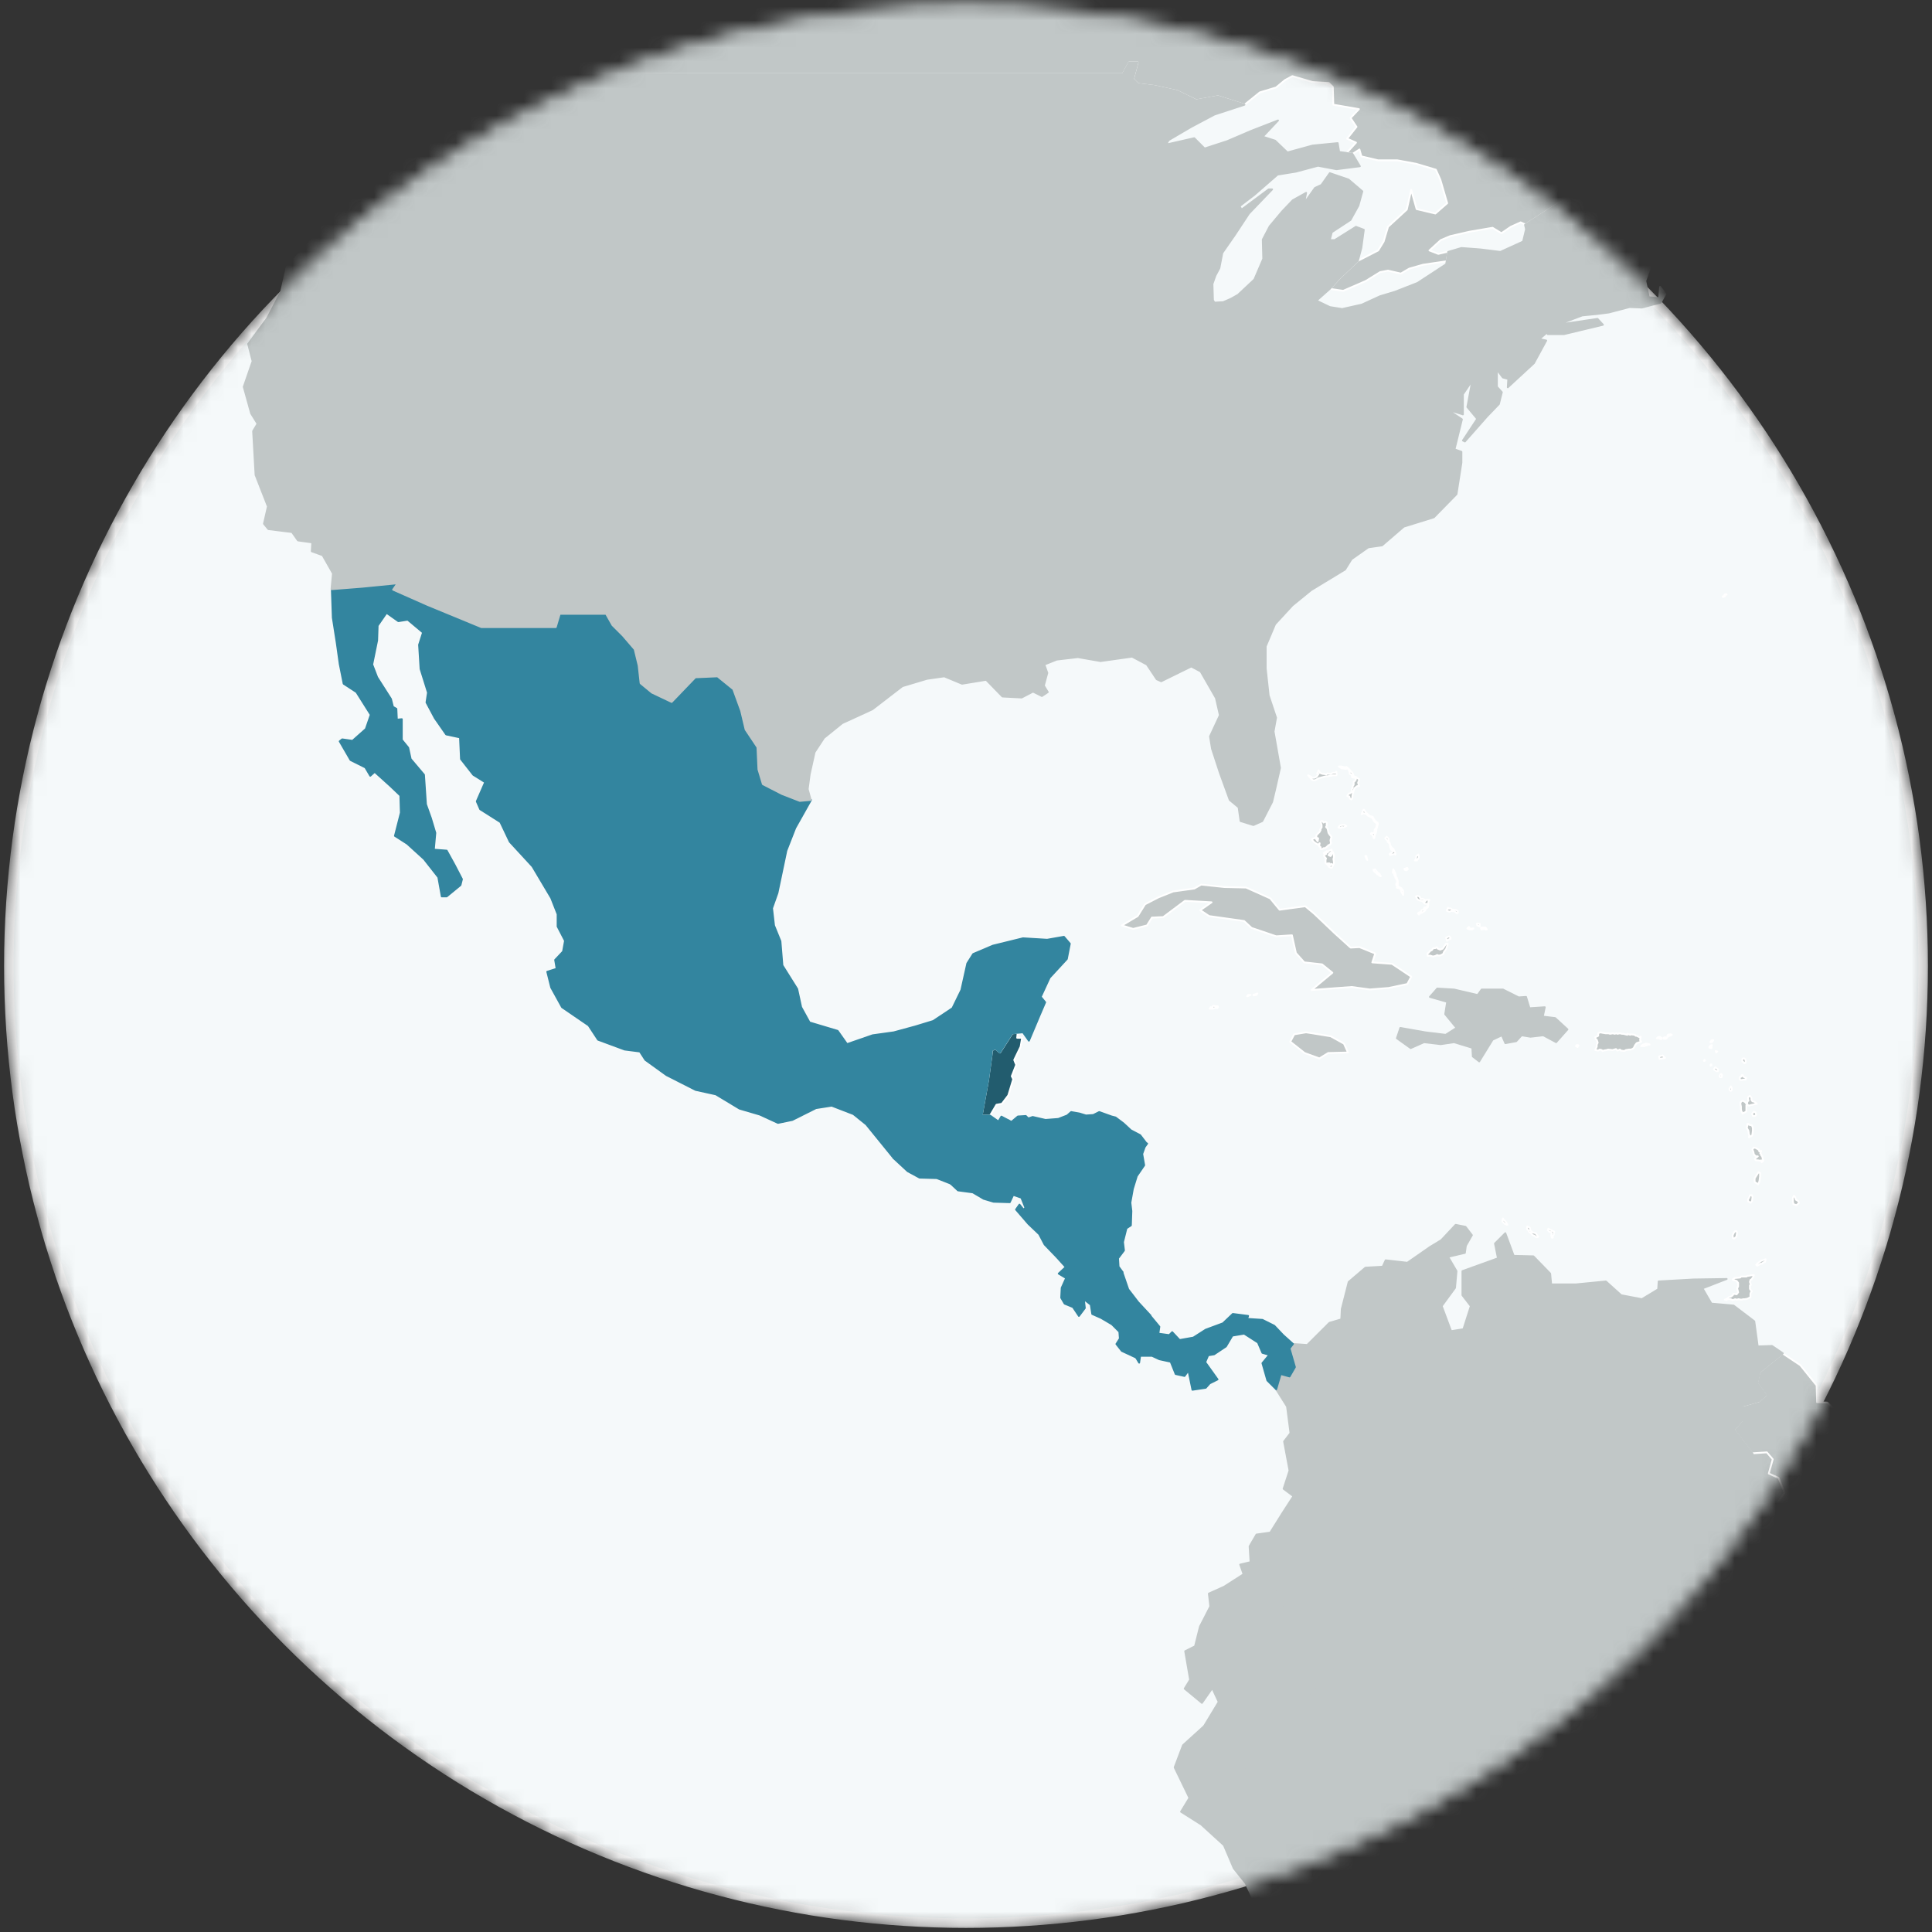
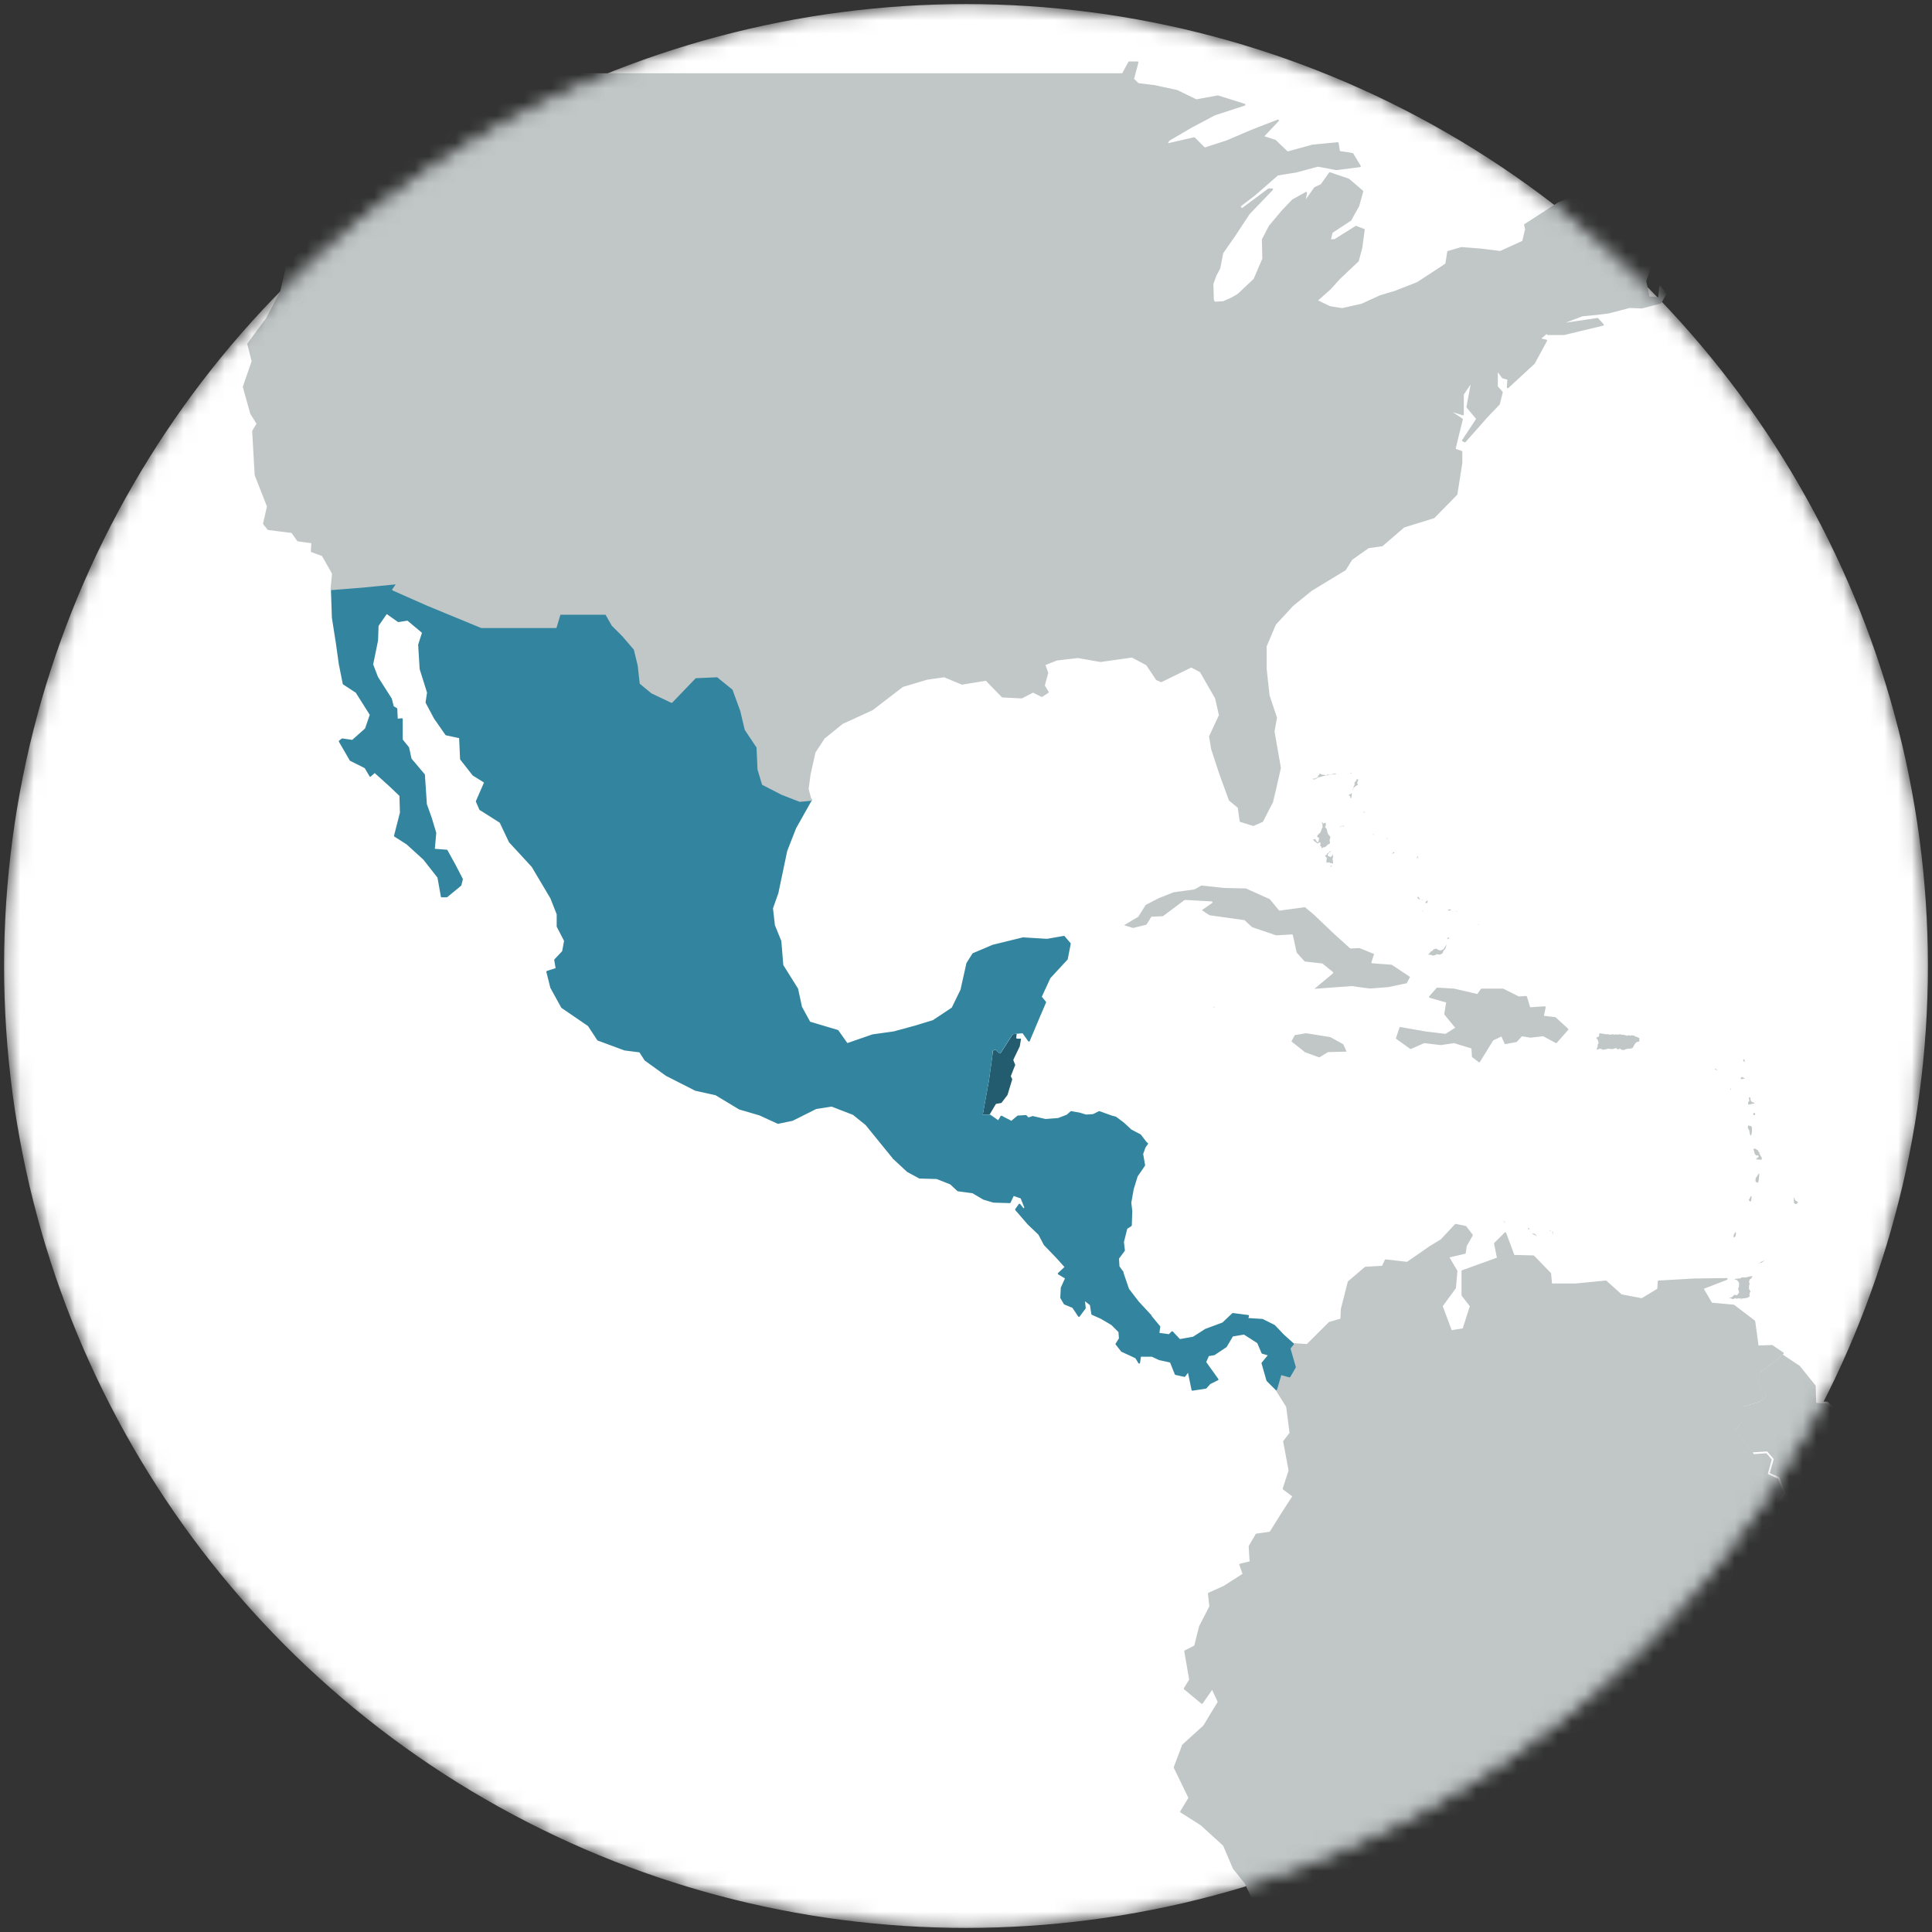
<svg xmlns="http://www.w3.org/2000/svg" width="142" height="142" viewBox="0 0 142 142" fill="none">
  <rect x="0" y="0" width="142" height="142" fill="#333333" stroke="none" />
  <mask id="mask0_6075_7567" style="mask-type:alpha" maskUnits="userSpaceOnUse" x="0" y="0" width="142" height="142">
    <circle cx="71" cy="71" r="70.333" fill="#D9D9D9" stroke="#47BD99" stroke-width="0.667" />
  </mask>
  <g mask="url(#mask0_6075_7567)">
    <circle cx="71" cy="71" r="70.35" fill="white" />
-     <circle cx="71" cy="71" r="70.35" fill="#34849F" fill-opacity="0.05" />
    <circle cx="71" cy="71" r="70.35" stroke="white" stroke-width="0.7" />
    <path d="M136.022 165.8L135.913 165.077L133.957 163.882L132.072 163.846L128.594 164.534L127.833 166.56L127.905 167.827L127.362 170.613L126.999 170.107L124.68 169.998L124.101 171.88L122.76 170.215L120.042 169.636L118.593 171.735L117.18 172.061L116.056 168.84L114.716 166.235L115.114 163.991L113.955 163.014L113.52 161.349L112.36 159.757L113.411 157.26L112.36 155.305L112.759 154.509L112.324 153.641L113.013 152.483L112.904 150.528V148.864L113.303 148.104L111.31 144.34L112.831 144.557L113.882 144.485L114.281 143.797L116.02 142.856L117.071 141.988L119.716 141.59L119.571 143.327L119.897 144.231L119.789 145.788L122.144 147.85L124.463 148.248L125.296 149.117L126.71 149.587L127.615 150.239H128.884L130.116 150.926L130.297 152.265L130.732 152.953L130.84 153.93L130.224 153.966L131.239 156.681L135.116 156.789L134.935 158.128L135.225 159.033L136.384 159.684L137 161.132L136.783 162.978L136.312 163.991L136.602 165.294L136.022 165.8Z" fill="#C1C7C7" stroke="white" stroke-width="0.133" stroke-linecap="round" stroke-linejoin="round" />
    <path d="M137.232 114.487L138.355 114.704L138.573 114.198L138.21 113.763L138.428 113.076L139.261 113.293L140.24 113.04L141.399 113.546L142.305 114.017L142.921 113.402L143.392 113.474L143.682 114.125L144.66 113.981L145.457 113.076L146.11 111.375L147.342 109.24L148.066 109.131L148.537 110.434L149.624 114.487L150.748 114.885L150.784 116.478L149.226 118.396L149.842 119.083L153.502 119.445L153.574 121.797L155.132 120.277L157.705 121.11L161.147 122.521L162.162 123.86L161.836 125.163L164.227 124.439L168.213 125.67L171.293 125.597L174.337 127.515L177.018 130.121L178.613 130.772L180.352 130.881L181.113 131.605L181.838 134.572L182.236 135.984L181.475 139.82L180.497 141.34L177.707 144.561L176.475 147.202L175.025 149.193L174.518 149.265L174.047 150.966L174.373 155.309L173.975 158.892L173.866 160.412L173.286 161.352L173.105 164.465L171.221 167.468L171.039 169.893L169.481 170.87L169.083 172.282H166.909L163.829 173.15L162.488 174.2L160.314 174.887L158.103 176.733L156.618 179.049L156.509 180.786L156.98 182.053L156.871 184.405L156.582 185.527L155.35 186.83L153.719 190.919L152.27 192.729L151.11 193.85L150.567 196.058L149.516 197.361L148.755 196.058L149.407 194.936L148.03 193.38L146.291 192.077L144.008 190.593L143.32 190.666L141.037 188.856L139.805 189.11L141.979 185.961L143.899 183.681L145.095 182.74L146.617 181.474L146.472 179.628L145.312 178.253L144.37 178.723L144.624 177.384L144.733 176.009L144.624 174.706L143.863 174.308L143.138 174.67L142.377 174.562L142.088 173.693L141.689 171.558L141.254 170.87L139.841 170.219L139.044 170.689L136.906 170.219L136.761 167.07L136.036 165.804L136.616 165.297L136.326 163.994L136.797 162.981L137.015 161.135L136.399 159.688L135.239 159.036L134.949 158.132L135.13 156.793L131.253 156.684L130.239 153.97L130.855 153.934L130.746 152.957L130.311 152.269L130.13 150.93L128.898 150.242H127.63L126.724 149.591L125.311 149.12L124.477 148.252L122.158 147.854L119.803 145.791L119.912 144.235L119.585 143.33L119.73 141.593L117.085 141.991L116.034 142.86L114.295 143.801L113.897 144.488L112.846 144.561L111.324 144.343L110.164 144.742L109.222 144.488L109.186 140.978L107.592 142.317L105.78 142.281L104.946 141.014L103.569 140.905L103.932 139.892L102.736 138.481L101.794 136.382L102.337 135.984L102.265 134.97L103.497 134.319L103.243 133.052L103.751 132.256L103.859 131.171L106.142 129.578L107.809 129.144L108.099 128.782L109.947 128.891L110.744 122.521L110.78 121.508L110.454 120.205L109.512 119.337L109.548 117.636L110.708 117.274L111.106 117.527L111.179 116.622L109.983 116.369V114.921L113.969 114.994L114.657 114.161L115.237 114.921L115.6 116.297L115.998 116.007L117.121 117.238L118.716 117.093L119.114 116.369L120.636 115.826L121.506 115.428L121.76 114.451L123.245 113.8L123.137 113.293L121.397 113.112L121.144 111.628L121.252 110.072L120.346 109.493L120.745 109.276L122.231 109.565L123.861 110.144L124.477 109.602L125.963 109.24L128.282 108.371L129.043 107.466L128.789 106.815L129.876 106.743L130.311 107.249L130.021 108.299L130.746 108.625L131.181 109.71L130.601 110.543L130.239 112.497L130.746 113.691L130.855 114.777L132.123 115.862L133.137 115.971L133.355 115.5L134.007 115.392L134.949 114.994L135.601 114.379L136.761 114.596L137.232 114.487Z" fill="#C1C7C7" stroke="#C1C7C7" stroke-width="0.133" stroke-linecap="round" stroke-linejoin="round" />
    <path d="M137.24 10.982L138.472 11.308L140.175 11.236L138.979 12.177L138.254 12.321L136.261 11.344L136.044 10.584L136.95 9.897L137.24 10.982Z" fill="#C1C7C7" stroke="white" stroke-width="0.133" stroke-linecap="round" stroke-linejoin="round" />
    <path d="M142.499 5.197L141.63 5.233L139.528 4.545L138.26 3.46L138.948 3.279L141.086 3.858L142.608 4.799L142.499 5.197Z" fill="#C1C7C7" stroke="white" stroke-width="0.133" stroke-linecap="round" stroke-linejoin="round" />
    <path d="M30.922 6.537L29.799 6.862L27.516 5.849V5.053L26.465 4.257L26.574 3.605L25.016 3.207L25.233 1.977L25.777 1.47L27.262 1.941L28.132 2.303L29.617 2.52L29.69 3.316L29.835 4.365L30.994 5.306L30.922 6.537Z" fill="#C1C7C7" stroke="white" stroke-width="0.133" stroke-linecap="round" stroke-linejoin="round" />
-     <path d="M129.884 14.209L129.087 12.906L130.137 9.83L129.558 9.179L128.217 9.541L127.818 8.962L125.825 10.663L124.666 12.436L123.651 13.486L122.746 13.847L122.129 13.956L121.731 14.499H118.361L115.535 14.535L114.556 14.933L112.092 16.525V16.489L111.766 16.344L111.042 16.67L110.353 17.141L109.701 16.742L107.998 17.032L106.585 17.358L105.896 17.647L105.063 18.407L105.715 18.66L106.331 18.516H106.44L106.331 19.203L104.592 19.457L103.577 19.746L102.961 20.108L102.019 19.891L101.439 20L100.388 20.651L98.722 21.375L97.743 21.23L98.468 20.434L99.809 19.167L101.294 18.407L101.693 17.756L102.019 16.67L103.396 15.403L103.722 13.956L104.121 15.367L105.498 15.693L106.367 14.933L105.86 13.196L105.534 12.472L104.084 12.038L102.707 11.784H101.294L100.062 11.495L99.917 10.988L99.41 11.314L98.975 11.242L99.664 10.482L99.011 10.192L99.7 9.324L99.265 8.672L99.881 8.021L97.997 7.695L97.961 6.392L97.671 6.103L96.475 6.03L94.989 5.596L94.446 5.886L93.794 6.429L92.598 6.79L91.475 7.695L89.518 7.08L87.924 7.369L86.51 6.682L84.844 6.32L83.648 6.175L83.285 5.813L83.612 4.583H82.996L82.524 5.451H78.828H72.668H66.581H61.182H55.819H50.492H45.021H43.282H37.955H32.846H32.592L30.636 3.244L30.056 2.267L27.519 1.326L27.99 -0.665L29.295 -2.004L27.809 -2.981L28.933 -4.754L28.172 -6.346L29.078 -7.504L30.925 -8.554L32.085 -9.929L30.418 -11.304L30.925 -13.801L31.324 -15.321L30.744 -16.298L30.454 -17.167L30.672 -18.289L28.317 -17.601L25.563 -16.407L25.454 -17.782L25.273 -18.723L24.258 -19.302L22.736 -19.375L35.636 -31.208L44.55 -38.591L46.724 -38.121L47.92 -37.18L49.261 -36.999L51.543 -37.795L54.08 -38.41L56 -38.193L59.225 -39.025L62.197 -39.496L62.269 -38.7L63.9 -39.17L65.313 -40.075L66.074 -39.858L66.581 -38.121L70.023 -39.46L68.61 -37.976L70.784 -38.301L71.944 -38.844L73.611 -38.736L75.024 -37.94L77.741 -37.216L79.444 -36.89L81.039 -36.999L82.09 -35.985L79.01 -35.008L81.329 -34.61L85.641 -34.827L87.235 -35.189L87.742 -33.995L90.315 -34.972L89.554 -35.841L91.185 -36.492L93.069 -36.601L94.482 -36.782L95.243 -36.311L95.787 -35.262L97.598 -35.406L99.519 -34.502L102.128 -34.827L104.302 -34.791L105.171 -36.022L106.802 -36.347L108.578 -35.696L107.019 -33.814L109.266 -35.406L110.426 -35.334L112.745 -37.324L112.165 -38.519L111.114 -39.315L113.107 -41.45L116.078 -42.825L117.709 -42.499L118.434 -41.667L118.578 -39.496L116.477 -38.555L118.905 -38.157L117.31 -36.166L120.535 -37.686L121.332 -36.42L119.774 -34.972L120.245 -33.633L122.89 -35.044L125.246 -36.782L126.949 -38.917L128.942 -38.772L130.898 -38.483L132.203 -37.505L131.587 -36.528L129.739 -35.479L130.065 -34.429L129.195 -33.452L125.246 -32.041L122.89 -31.715L121.731 -32.33L120.535 -31.317L117.854 -29.616L116.767 -28.711L113.977 -27.336L111.621 -27.191L109.773 -26.323L108.722 -24.948L106.657 -24.694L103.505 -22.993L100.098 -20.641L98.287 -18.976L96.511 -16.479L98.685 -16.117L98.142 -14.127L97.852 -12.462L100.497 -12.897L103.034 -11.956L104.229 -11.123L104.845 -10.11L106.621 -9.495L107.925 -8.59L110.679 -8.445L112.418 -8.228L111.114 -6.346L110.498 -4.139L110.534 -1.642L112.129 0.493L113.832 -0.23L115.861 -2.546L116.694 -6.021L116.078 -7.179L119.339 -8.228L122.057 -9.748L123.796 -11.268L124.412 -12.716L124.267 -14.561L123.108 -16.19L126.333 -18.434L126.695 -20.352L128.108 -23.609L129.485 -24.115L131.913 -23.536L133.435 -23.319L135.065 -23.898L136.189 -23.174L137.493 -21.944L137.566 -21.148L140.356 -20.967L139.414 -19.194L138.58 -16.515L139.957 -16.154L140.537 -14.887L143.508 -16.081L146.226 -18.47L147.748 -19.447L148.146 -17.529L149.089 -14.815L149.813 -12.209L148.581 -10.834L150.321 -9.603L151.371 -8.373L153.872 -7.794L154.741 -7.106V-5.224L155.973 -4.935L156.372 -4.103L155.647 -1.606L154.089 -0.773L152.567 0.023L149.378 0.819L146.516 2.629L143.4 3.027L139.74 2.52H137.095L135.174 2.665L133.109 4.293L130.427 5.307L126.768 8.274L123.905 10.373L125.608 10.011L129.558 7.008L134.015 5.126L136.769 4.909L137.964 6.03L135.754 7.55L135.537 9.975L135.573 11.712L137.602 12.834L140.718 12.508L143.327 9.939L142.965 11.604L143.871 12.436L141.189 13.92L136.696 15.295L134.594 16.2L131.985 17.864L130.645 17.683L131.188 15.765L134.957 13.847L132.022 13.92L129.884 14.209Z" fill="#C1C7C7" stroke="white" stroke-width="0.133" stroke-linecap="round" stroke-linejoin="round" />
    <path d="M107.749 91.544L106.408 91.942L105.829 93.1L104.995 93.752L104.343 94.62L104.017 96.285L103.365 97.66L104.415 97.805L104.633 98.854L105.068 99.397L105.176 100.302L104.923 101.17L104.959 101.677L105.466 101.858L105.901 102.654L108.546 102.437L109.742 102.727L111.119 104.753L111.952 104.5L113.438 104.608L114.598 104.355L115.322 104.753L114.887 105.984L114.416 106.78L114.199 108.445L114.598 110.001L115.141 110.688L115.214 111.195L114.163 112.353L114.887 112.86L115.431 113.692L116.011 116.008L115.612 116.298L115.25 114.922L114.67 114.162L113.982 114.995L109.996 114.922V116.37L111.191 116.623L111.119 117.528L110.72 117.275L109.561 117.637L109.525 119.338L110.467 120.206L110.793 121.509L110.757 122.522L109.959 128.892L108.909 127.661L108.293 127.625L109.561 125.236L107.966 124.151L106.734 124.368L105.974 123.97L104.85 124.585L103.328 124.259L102.06 121.835L101.118 121.256L100.466 120.134L99.089 119.048L98.545 119.265L97.676 118.722L96.661 117.962L96.081 118.324L94.342 117.999L93.835 116.985L93.436 117.021L91.407 115.719L91.153 114.995L91.914 114.814L91.842 113.656L92.349 112.787L93.364 112.643L94.27 111.195L95.067 109.965L94.342 109.422L94.777 108.083L94.378 105.947L94.849 105.332L94.596 103.378L93.799 102.111L94.125 100.99L94.777 101.17L95.175 100.483L94.777 99.108L95.031 98.782L96.081 98.854L97.712 97.226L98.582 96.972L98.618 96.213L99.125 94.222L100.357 93.173L101.625 93.1L101.843 92.63L103.437 92.811L105.104 91.653L105.937 91.146L106.988 90.024L107.713 90.169L108.184 90.784L107.749 91.544Z" fill="#C1C7C7" stroke="#C1C7C7" stroke-width="0.133" stroke-linecap="round" stroke-linejoin="round" />
    <path d="M93.362 66.029L94.05 66.862L95.935 66.608L96.587 67.151L98.109 68.599L99.268 69.648L99.921 69.612L101.08 70.082L100.863 70.734L102.312 70.842L103.725 71.783L103.435 72.326L102.058 72.616L100.681 72.724L99.341 72.543L96.406 72.76L97.927 71.494L97.167 70.879L95.862 70.734L95.246 70.046L94.956 68.743L93.797 68.816L91.985 68.201L91.441 67.694L88.869 67.332L88.216 66.898L89.05 66.319L87.093 66.21L85.499 67.404L84.665 67.441L84.303 68.02L83.288 68.273L82.455 68.02L83.615 67.332L84.158 66.463L85.136 65.957L86.224 65.522L87.782 65.305L88.289 65.016L89.992 65.197L91.586 65.233L93.362 66.029Z" fill="#C1C7C7" stroke="white" stroke-width="0.133" stroke-linecap="round" stroke-linejoin="round" />
    <path d="M108.214 76.998L108.323 76.346L107.852 75.659L108.395 75.26L108.649 74.356L108.612 73.125L108.902 72.727H110.461L111.62 73.306L112.164 73.27L112.417 74.103L113.54 74.03L113.396 74.718L114.301 74.826L115.207 75.659L114.374 76.6L113.432 76.093L112.49 76.201L111.837 76.093L111.439 76.527L110.642 76.672L110.388 76.093L109.7 76.419L108.721 78.011L108.25 77.649L108.214 76.998Z" fill="#C1C7C7" stroke="#C1C7C7" stroke-width="0.133" stroke-linecap="round" stroke-linejoin="round" />
    <path d="M98.523 119.263L98.812 121.037L98.197 122.52L95.986 124.981L93.558 125.886L92.326 127.913L92 129.469L90.877 130.446L89.971 129.252L89.138 128.998L88.304 129.179L88.195 128.347L88.775 127.804L88.522 126.827L89.573 125.09L89.101 124.077L88.341 125.162L87.072 124.113L87.471 123.461L87.109 121.362L87.833 121L88.195 119.553L88.957 118.069L88.848 117.128L89.971 116.622L91.384 115.717L93.413 117.02L93.812 116.983L94.319 117.997L96.059 118.322L96.638 117.961L97.653 118.721L98.523 119.263Z" fill="#C1C7C7" stroke="#C1C7C7" stroke-width="0.133" stroke-linecap="round" stroke-linejoin="round" />
    <path d="M136.164 105.045L135.802 107.144L134.534 107.723L134.642 108.266L134.244 109.496L135.114 111.161H135.766L136.019 112.464L137.215 114.491L136.744 114.599L135.585 114.382L134.932 114.997L133.99 115.395L133.338 115.504L133.121 115.974L132.106 115.866L130.838 114.78L130.729 113.694L130.222 112.5L130.584 110.546L131.164 109.714L130.729 108.628L130.004 108.302L130.294 107.253L129.859 106.746L128.772 106.818L127.432 105.081L128.011 104.43V103.344L129.28 102.982L129.787 102.548L129.135 101.679L129.316 100.847L131.019 99.472L132.323 100.34L133.519 101.824L133.555 103.055L134.316 103.091L135.403 104.213L136.164 105.045Z" fill="#C1C7C7" stroke="white" stroke-width="0.133" stroke-linecap="round" stroke-linejoin="round" />
    <path d="M108.575 73.127L108.612 74.357L108.358 75.262L107.814 75.66L108.285 76.348L108.177 76.999L106.872 76.601L105.894 76.746L104.662 76.601L103.684 77.035L102.669 76.311L102.923 75.551L104.771 75.877L106.256 76.058L107.053 75.551L106.22 74.538L106.365 73.633L105.097 73.272L105.64 72.656L106.872 72.729L108.575 73.127Z" fill="#C1C7C7" stroke="#C1C7C7" stroke-width="0.133" stroke-linecap="round" stroke-linejoin="round" />
    <path d="M97.623 77.395L96.971 77.793L95.884 77.395L94.833 76.563L95.123 76.02L95.993 75.875L96.464 75.947L97.804 76.165L98.783 76.707L99.073 77.359L97.623 77.395Z" fill="#C1C7C7" stroke="white" stroke-width="0.133" stroke-linecap="round" stroke-linejoin="round" />
    <path d="M109.958 128.889L108.11 128.78L107.82 129.142L106.154 129.577L103.871 131.169L103.762 132.255L103.255 133.051L103.509 134.317L102.277 134.969L102.349 135.982L101.805 136.38L102.748 138.479L103.943 139.89L103.581 140.904L104.958 141.012L105.791 142.279L107.603 142.315L109.197 140.976L109.234 144.487L110.176 144.74L111.335 144.342L113.328 148.105L112.93 148.865V150.53L113.038 152.484L112.35 153.642L112.785 154.511L112.386 155.307L113.437 157.261L112.386 159.758L111.988 160.953L110.973 161.532L108.835 160.193L108.545 159.252L104.306 156.936L100.429 154.366L98.725 152.955L97.711 151.037L98.001 150.349L96.044 147.309L93.725 143.039L91.551 138.407L90.681 137.321L89.957 135.62L88.29 134.1L86.804 133.159L87.42 132.146L86.333 129.902L86.949 128.274L88.543 126.826L88.797 127.803L88.217 128.346L88.326 129.178L89.159 128.997L89.993 129.251L90.899 130.445L92.022 129.468L92.348 127.912L93.58 125.885L96.008 124.98L98.218 122.52L98.834 121.036L98.544 119.263L99.088 119.045L100.465 120.131L101.117 121.253L102.059 121.832L103.327 124.257L104.849 124.582L105.973 123.967L106.733 124.365L107.965 124.148L109.56 125.234L108.292 127.622L108.908 127.658L109.958 128.889Z" fill="#C1C7C7" stroke="#C1C7C7" stroke-width="0.133" stroke-linecap="round" stroke-linejoin="round" />
    <path d="M72.769 81.994H72.153L72.624 79.388L72.878 77.542L72.914 77.18L73.168 77.072L73.494 77.361L74.4 75.95L74.799 75.914L74.762 76.276H75.125L75.016 76.927L74.545 77.904L74.69 78.266L74.364 79.099L74.472 79.316L74.11 80.51L73.639 81.125L73.24 81.198L72.769 81.994Z" fill="#225C6E" stroke="white" stroke-width="0.133" stroke-linecap="round" stroke-linejoin="round" />
    <path d="M82.489 93.5L82.924 94.767L83.648 95.708L84.554 96.685L83.757 96.902L83.721 97.843L84.119 98.169L83.793 98.458L83.866 98.856L83.648 99.327L83.54 99.797L82.453 99.291L82.054 98.784L82.308 98.386L82.271 97.879L81.728 97.336L80.931 96.866L80.278 96.576L80.17 95.889L79.662 95.491L79.735 96.142L79.3 96.721L78.865 96.07L78.249 95.816L77.996 95.382L78.032 94.658L78.358 93.935L77.814 93.609L78.322 93.138L78.648 92.849L79.952 93.464L80.423 93.175L81.076 93.356L81.365 93.826L81.981 94.007L82.489 93.5Z" fill="#33859F" stroke="#33859F" stroke-width="0.133" stroke-linecap="round" stroke-linejoin="round" />
    <path d="M72.878 77.544L72.624 79.39L72.153 81.995H72.769L73.385 82.43L73.602 82.068L74.146 82.357L73.131 83.262L72.081 83.913L71.899 84.348L72.008 84.818L71.537 85.397L71.03 85.542L71.138 85.831L70.704 86.085L69.979 86.664L69.87 86.989L68.856 86.591L67.587 86.555L66.718 86.085L65.703 85.144L65.848 84.456L66.138 83.913L65.884 83.479L67.08 81.597H69.689L69.834 80.801L69.544 80.656L69.363 80.15L68.674 79.607L68.022 78.847L68.928 78.811L69.109 77.508H70.993L72.878 77.544Z" fill="#33859F" stroke="#33859F" stroke-width="0.133" stroke-linecap="round" stroke-linejoin="round" />
    <path d="M84.272 84.049L83.584 84.013L83.258 84.339L82.533 84.629H82.026L81.555 84.918L81.156 84.846L80.83 84.484L80.613 84.556L80.287 85.099L80.105 85.063L80.033 85.57L79.272 86.185L78.837 86.474L78.62 86.764L78.076 86.293L77.569 86.909H77.134L76.663 86.945L76.591 88.103H76.301L76.011 88.646L75.359 88.754L75.069 88.03L74.453 87.813L74.706 86.872L74.453 86.619L74.018 86.474L73.112 86.728L73.076 86.438L72.496 86.04L72.097 85.606L71.518 85.388L71.989 84.809L71.88 84.339L72.061 83.905L73.112 83.253L74.126 82.349L74.344 82.457L74.815 82.059L75.395 82.023L75.576 82.204L75.902 82.095L76.844 82.312L77.786 82.24L78.439 81.987L78.728 81.733L79.344 81.842L79.815 81.987L80.359 81.951L80.794 81.733L81.7 82.059L81.99 82.132L82.569 82.566L83.113 83.072L83.801 83.434L84.272 84.049Z" fill="#33859F" stroke="#33859F" stroke-width="0.133" stroke-linecap="round" stroke-linejoin="round" />
    <path d="M58.811 58.865L59.608 58.793L58.449 60.855L57.797 62.52L57.144 65.632L56.746 66.754L56.891 68.021L57.362 69.179L57.507 70.952L58.594 72.689L58.884 74.028L59.5 75.15L61.565 75.766L62.254 76.743L64.138 76.091L65.696 75.874L67.29 75.44L68.595 75.042L70.008 74.101L70.66 72.762L71.095 70.808L71.53 70.12L72.979 69.505L75.189 68.962L76.965 69.07L78.197 68.853L78.632 69.36L78.414 70.482L77.146 71.857L76.494 73.269L76.82 73.666L76.385 74.68L75.624 76.489L75.189 75.874L74.791 75.91L74.392 75.947L73.486 77.358L73.16 77.068L72.907 77.177L72.871 77.539L70.986 77.503H69.102L68.921 78.805L68.015 78.842L68.667 79.602L69.356 80.144L69.537 80.651L69.827 80.796L69.682 81.592H67.073L65.877 83.474L66.131 83.908L65.841 84.451L65.696 85.139L63.667 82.641L62.725 81.882L61.13 81.266L59.971 81.447L58.231 82.316L57.181 82.533L55.84 81.918L54.354 81.483L52.615 80.434L51.129 80.108L48.991 79.023L47.433 77.901L47.035 77.285L45.911 77.141L43.955 76.417L43.266 75.367L41.31 74.028L40.512 72.581L40.222 71.423L40.911 71.206L40.802 70.554L41.382 69.939L41.527 69.143L40.983 68.093V67.189L40.512 65.994L39.135 63.678L37.469 61.869L36.78 60.421L35.294 59.48L35.041 58.901L35.657 57.49L34.787 56.947L33.881 55.789L33.809 54.197L32.794 53.98L31.961 52.785L31.345 51.627L31.454 50.903L30.91 49.166L30.801 47.393L31.091 46.488L29.968 45.547L29.279 45.656L28.41 45.041L27.758 45.982L27.721 47.067L27.359 48.841L27.721 49.782L28.736 51.374L28.881 51.953L29.134 52.098L29.171 52.894L29.533 52.858V54.378L30.004 54.957L30.185 55.789L31.164 56.947L31.309 59.118L31.671 60.132L31.997 61.217L31.888 62.448L32.831 62.52L33.41 63.57L33.954 64.619L33.845 65.053L32.831 65.886H32.468L32.215 64.474L31.164 63.135L29.932 62.014L29.026 61.434L29.461 59.734L29.424 58.467L28.663 57.743L27.54 56.73L27.214 57.019L26.852 56.404L25.765 55.861L24.968 54.486L25.149 54.341L25.91 54.45L26.888 53.581L27.25 52.532L26.2 50.867L25.257 50.252L24.968 48.804L24.75 47.248L24.46 45.403L24.388 43.304L26.671 43.123L29.243 42.869L28.917 43.34L31.454 44.462L35.403 46.09H39.317H40.875L41.165 45.113H44.571L45.042 45.946L45.803 46.705L46.672 47.719L46.962 48.913L47.107 50.216L47.941 50.903L49.39 51.591L51.129 49.782L52.76 49.709L53.919 50.65L54.499 52.242L54.825 53.618L55.695 54.92L55.767 56.549L56.093 57.635L57.507 58.358L58.811 58.865Z" fill="#33859F" stroke="#33859F" stroke-width="0.133" stroke-linecap="round" stroke-linejoin="round" />
    <path d="M84.315 84.052L84.134 84.305L83.953 84.812L84.098 85.644L83.554 86.44L83.264 87.381L83.083 88.394L83.156 89.01L83.12 90.059L82.793 90.276L82.54 91.289L82.612 91.905L82.177 92.484L82.214 93.099L82.504 93.497L81.996 94.004L81.38 93.823L81.09 93.352L80.438 93.171L79.967 93.461L78.663 92.846L78.337 93.135L77.684 92.411L76.778 91.47L76.38 90.71L75.583 89.95L74.677 88.901L74.93 88.539L75.22 88.901L75.401 88.756L76.054 88.648L76.344 88.105H76.633L76.706 86.947L77.177 86.91H77.612L78.119 86.295L78.663 86.766L78.88 86.476L79.315 86.187L80.076 85.572L80.148 85.065L80.329 85.101L80.656 84.558L80.873 84.486L81.199 84.848L81.598 84.92L82.069 84.631H82.576L83.301 84.341L83.627 84.015L84.315 84.052Z" fill="#33859F" stroke="#33859F" stroke-width="0.133" stroke-linecap="round" stroke-linejoin="round" />
    <path d="M95.033 98.781L94.779 99.107L95.177 100.482L94.779 101.17L94.127 100.989L93.801 102.11L93.148 101.459L92.786 100.192L93.293 99.577L92.786 99.432L92.46 98.672L91.445 98.021L90.576 98.166L90.105 98.962L89.235 99.541L88.8 99.613L88.583 100.12L89.489 101.387L88.909 101.676L88.619 102.002L87.641 102.147L87.351 100.735L87.061 101.133L86.409 100.989L86.046 100.084L85.213 99.903L84.669 99.65H83.8L83.727 100.156L83.51 99.794L83.618 99.324L83.836 98.853L83.763 98.455L84.09 98.166L83.691 97.84L83.727 96.899L84.524 96.682L85.213 97.514L85.14 98.021L85.938 98.13L86.155 97.912L86.698 98.492L87.713 98.311L88.619 97.731L89.887 97.261L90.612 96.573L91.735 96.718L91.663 96.935L92.786 97.008L93.656 97.442L94.308 98.13L95.033 98.781Z" fill="#33859F" stroke="#33859F" stroke-width="0.133" stroke-linecap="round" stroke-linejoin="round" />
    <path d="M74.471 87.819L74.217 88.362L73.022 88.326L72.297 88.109L71.5 87.638L70.413 87.493L69.869 86.987L69.978 86.661L70.703 86.082L71.137 85.829L71.029 85.539L71.536 85.394L72.116 85.611L72.514 86.046L73.094 86.444L73.13 86.733L74.036 86.48L74.471 86.625L74.725 86.878L74.471 87.819Z" fill="#33859F" stroke="#33859F" stroke-width="0.133" stroke-linecap="round" stroke-linejoin="round" />
    <path d="M142.754 105.55L141.631 107.54L141.74 109.132L142.537 110.508L142.138 111.485L141.957 112.57L141.414 113.547L140.254 113.041L139.276 113.294L138.442 113.077L138.225 113.765L138.587 114.199L138.37 114.706L137.247 114.488L136.051 112.462L135.797 111.159H135.145L134.275 109.494L134.674 108.264L134.565 107.721L135.834 107.142L136.196 105.043L138.66 105.513L138.877 105.079L140.544 104.898L142.754 105.55Z" fill="#C1C7C7" stroke="white" stroke-width="0.133" stroke-linecap="round" stroke-linejoin="round" />
    <path d="M131.04 99.468L129.337 100.843L129.156 101.675L129.808 102.544L129.301 102.978L128.033 103.34V104.426L127.453 105.077L128.794 106.814L129.047 107.466L128.286 108.37L125.967 109.239L124.482 109.601L123.866 110.144L122.235 109.564L120.749 109.275L120.351 109.492L121.257 110.071L121.148 111.627L121.402 113.111L123.141 113.292L123.25 113.799L121.764 114.45L121.51 115.427L120.641 115.825L119.119 116.368L118.72 117.092L117.126 117.237L116.003 116.006L115.423 113.69L114.879 112.858L114.155 112.351L115.205 111.193L115.133 110.686L114.589 109.999L114.191 108.443L114.408 106.778L114.879 105.982L115.314 104.751L114.589 104.353L113.43 104.607L111.944 104.498L111.111 104.751L109.734 102.725L108.538 102.435L105.893 102.652L105.458 101.856L104.951 101.675L104.915 101.169L105.168 100.3L105.06 99.395L104.625 98.852L104.407 97.803L103.356 97.658L104.009 96.283L104.335 94.618L104.987 93.75L105.82 93.098L106.4 91.94L107.741 91.542L107.668 92.085L106.436 92.374L107.052 93.424L106.944 94.654L105.965 95.993L106.654 97.839L107.56 97.694L108.103 95.993L107.487 95.197V93.424L110.096 92.483L109.879 91.397L110.64 90.638L111.256 92.302L112.705 92.338L113.937 93.605L114.01 94.401H115.821L118.032 94.184L119.155 95.197L120.677 95.487L121.873 94.763L121.909 94.184L124.482 94.039L126.909 94.003L125.134 94.691L125.786 95.812L127.417 95.957L128.939 97.115L129.192 98.961L130.243 98.925L131.04 99.468Z" fill="#C1C7C7" stroke="#C1C7C7" stroke-width="0.133" stroke-linecap="round" stroke-linejoin="round" />
    <path d="M91.471 7.695L89.26 8.419L87.557 9.323L85.89 10.3L85.709 10.626L87.775 10.156L88.535 10.916L90.202 10.373L91.978 9.613L93.934 8.853L92.811 10.047L93.717 10.337L94.623 11.205L96.471 10.698L98.319 10.518L98.428 11.169L98.971 11.241L99.406 11.314L99.95 12.219L98.246 12.436H98.21L96.87 12.182L95.239 12.617L93.898 12.834L92.195 14.318L91.108 15.15L91.253 15.403L93.246 13.919H93.5L91.797 15.693L90.746 17.285L89.84 18.588L89.623 19.71L89.333 20.253L89.115 20.868L89.151 22.062L89.26 22.243L89.912 22.207L90.492 21.953L90.999 21.664L92.195 20.542L92.847 19.022L92.811 17.611L93.319 16.634L94.261 15.512L95.022 14.716L96 14.173L95.855 14.933L96.652 13.811L97.123 13.594L97.739 12.725L99.116 13.196L100.131 14.064L99.841 15.114L99.261 16.163L97.884 17.068L97.739 17.647H98.102L99.66 16.67L100.239 16.887L100.058 18.226L99.805 19.167L98.464 20.433L97.739 21.23L96.761 22.098L97.739 22.569L98.645 22.713L100.095 22.388L101.435 21.773L102.522 21.447L104.189 20.795L106.291 19.42L106.327 19.203L106.436 18.515L107.414 18.226L108.827 18.334L110.277 18.515L111.943 17.755L112.161 16.851L112.088 16.525L114.552 14.933L115.531 14.535L118.357 14.498H121.727L122.126 13.956L122.742 13.847L123.647 13.485L124.662 12.436L125.822 10.662L127.814 8.961L128.213 9.54L129.554 9.179L130.134 9.83L129.083 12.906L129.88 14.209L129.952 14.969L127.633 16.055L125.459 16.851L123.285 17.538L121.836 18.913L121.365 19.42L120.93 20.651L121.183 21.845L121.944 21.917L122.017 21.085L122.415 21.591L122.053 22.243L120.676 22.605L119.77 22.569L118.248 22.967L117.415 23.075L116.292 23.184L114.48 23.871L117.415 23.437L117.814 23.871L114.951 24.559H113.755L113.9 24.27L113.139 24.921L113.647 25.029L112.741 26.694L110.82 28.468L110.856 27.852L110.458 27.744L110.023 27.165V28.431L110.385 28.829L110.168 29.698L109.298 30.603L107.668 32.448L107.523 32.376L108.574 30.784L107.849 29.915L108.211 27.961L107.523 28.974V30.458L106.363 30.096L107.45 30.82L106.907 33.027L107.414 33.208V34.005L107.052 36.321L105.385 38.022L103.175 38.709L101.58 40.084L100.566 40.229L99.334 41.098L98.862 41.858L96.362 43.377L94.985 44.499L93.717 45.875L93.029 47.503V49.132L93.246 51.122L93.79 52.751L93.608 53.764L94.079 56.442L93.717 58.034L93.5 58.939L92.775 60.35L92.123 60.64L91.181 60.35L91.036 59.337L90.383 58.794L89.659 56.804L89.079 55.031L88.934 54.126L89.659 52.57L89.369 51.303L88.246 49.349L87.557 48.987L85.347 50.072L85.021 49.928L84.296 48.842L83.209 48.263L80.89 48.589L79.223 48.299L77.665 48.48L76.759 48.842L76.977 49.457L76.723 50.398L77.013 50.869L76.578 51.158L75.926 50.833L75.092 51.267L73.679 51.194L72.483 49.964L70.708 50.254L69.403 49.711L68.135 49.892L66.323 50.434L64.113 52.135L61.903 53.149L60.562 54.234L59.873 55.284L59.511 56.912L59.366 57.998L59.584 58.794L58.786 58.867L57.482 58.36L56.069 57.636L55.743 56.55L55.67 54.922L54.8 53.619L54.474 52.244L53.895 50.652L52.735 49.711L51.105 49.783L49.365 51.593L47.916 50.905L47.082 50.217L46.938 48.914L46.648 47.72L45.778 46.707L45.017 45.947L44.546 45.115H41.14L40.85 46.092H39.292H35.379L31.429 44.463L28.892 43.341L29.218 42.871L26.646 43.124L24.363 43.305L24.472 42.147L23.711 40.808L22.913 40.519L22.95 39.867L21.899 39.722L21.464 39.107L19.725 38.89L19.399 38.492L19.689 37.225L18.783 34.909L18.602 31.688L18.928 31.145L18.457 30.386L17.913 28.431L18.565 26.549L18.239 25.283L19.652 23.365L20.667 21.411L21.066 19.637L23.058 17.466L24.508 15.403L25.957 13.34L27.515 10.264L28.168 8.346L28.313 7.297L28.82 6.826L30.922 7.622L30.559 9.758L31.356 9.142L32.262 7.297L32.842 5.451H37.951H43.278H45.017H50.489H55.815H61.178H66.577H72.665H78.825H82.52L82.992 4.583H83.608L83.281 5.813L83.644 6.175L84.84 6.32L86.506 6.681L87.919 7.369L89.514 7.08L91.471 7.695Z" fill="#C1C7C7" stroke="#C1C7C7" stroke-width="0.133" stroke-linecap="round" stroke-linejoin="round" />
    <path d="M141.405 113.546L141.949 112.532L142.13 111.483L142.492 110.506L141.731 109.131L141.623 107.538L142.746 105.548L143.434 105.801L144.92 106.344L147.058 108.298L147.348 109.239L146.116 111.374L145.464 113.075L144.666 113.98L143.688 114.125L143.398 113.473L142.927 113.401L142.311 114.016L141.405 113.546Z" fill="#C1C7C7" stroke="white" stroke-width="0.133" stroke-linecap="round" stroke-linejoin="round" />
    <path d="M110.786 90.025L110.605 89.952L110.424 89.771L110.46 89.554L110.532 89.663L110.677 89.808L110.786 89.989V90.025Z" fill="#C1C7C7" stroke="white" stroke-width="0.133" stroke-linecap="round" stroke-linejoin="round" />
    <path d="M125.78 76.597H125.708L125.817 76.452H125.925L125.853 76.561L125.78 76.597Z" fill="#C1C7C7" stroke="white" stroke-width="0.133" stroke-linecap="round" stroke-linejoin="round" />
    <path d="M128.13 79.13L128.348 79.239L128.275 79.347H128.203L127.949 79.383L127.877 79.347V79.166L127.986 79.13L128.022 79.022H128.094L128.13 79.13Z" fill="#C1C7C7" stroke="white" stroke-width="0.133" stroke-linecap="round" stroke-linejoin="round" />
    <path d="M128.134 77.794H128.206L128.279 77.867L128.315 78.011L128.279 78.12L128.206 78.156L128.17 78.084L128.062 78.011V77.83L128.134 77.794Z" fill="#C1C7C7" stroke="white" stroke-width="0.133" stroke-linecap="round" stroke-linejoin="round" />
    <path d="M106.289 69.759L106.145 69.94L106.072 70.121L105.855 70.23H105.674L105.638 70.193L105.493 70.266L105.312 70.302L105.095 70.23L104.95 70.266L104.914 70.085L105.023 70.013L105.095 69.904L105.24 69.832L105.348 69.687H105.493L105.602 69.614L105.674 69.723L105.855 69.795L106.036 69.723L106.289 69.361H106.398V69.433L106.289 69.759Z" fill="#C1C7C7" stroke="white" stroke-width="0.133" stroke-linecap="round" stroke-linejoin="round" />
    <path d="M106.359 69.144L106.286 68.927L106.503 68.818L106.612 68.927V68.999L106.503 69.035L106.359 69.144Z" fill="#C1C7C7" stroke="white" stroke-width="0.133" stroke-linecap="round" stroke-linejoin="round" />
    <path d="M106.494 66.792L106.566 66.755L106.747 66.864H106.892L107.037 66.9L107.146 66.973V67.082L107.073 67.118L106.892 66.973H106.747L106.711 66.937L106.53 67.009L106.349 66.937V66.9L106.421 66.719L106.494 66.792Z" fill="#C1C7C7" stroke="white" stroke-width="0.133" stroke-linecap="round" stroke-linejoin="round" />
    <path d="M105.055 66.139L104.983 66.284V66.536L104.946 66.681L104.802 66.789L104.73 66.934L104.585 67.042L104.332 67.151L104.296 67.223L104.224 67.151L104.26 67.079L104.404 67.042L104.477 66.97V66.898L104.621 66.862L104.693 66.717L104.838 66.681L104.946 66.536L104.874 66.428H104.73L104.657 66.356L104.802 66.175L104.838 66.139H105.055Z" fill="#C1C7C7" stroke="white" stroke-width="0.133" stroke-linecap="round" stroke-linejoin="round" />
    <path d="M104.393 66.03L104.429 66.066H104.574L104.719 66.138L104.574 66.283L104.538 66.211H104.466L104.321 66.174L104.176 66.102L104.067 65.885L104.176 65.849L104.321 65.885L104.393 66.03Z" fill="#C1C7C7" stroke="white" stroke-width="0.133" stroke-linecap="round" stroke-linejoin="round" />
    <path d="M101.056 63.897L101.273 64.151L101.382 64.223L101.49 64.404L101.382 64.368L101.345 64.295L101.237 64.259L101.092 64.114L101.02 64.078L100.947 63.933L101.056 63.897Z" fill="#C1C7C7" stroke="white" stroke-width="0.133" stroke-linecap="round" stroke-linejoin="round" />
    <path d="M102.408 63.897L102.517 64.114L102.589 64.295V64.44L102.662 64.512L102.734 64.766V65.091L102.806 65.2L102.987 65.272L103.132 65.49V65.779L102.987 65.526V65.453L102.879 65.309L102.662 65.236L102.734 65.164L102.625 65.055V64.947L102.698 64.838L102.662 64.657L102.553 64.512L102.589 64.476L102.481 64.332L102.444 64.114L102.372 64.15L102.408 63.897Z" fill="#C1C7C7" stroke="white" stroke-width="0.133" stroke-linecap="round" stroke-linejoin="round" />
    <path d="M103.469 63.899L103.361 63.971L103.252 63.935L103.216 63.863L103.433 63.79L103.469 63.899Z" fill="#C1C7C7" stroke="white" stroke-width="0.133" stroke-linecap="round" stroke-linejoin="round" />
    <path d="M100.493 63.205L100.457 63.169L100.349 62.916H100.421L100.493 63.205Z" fill="#C1C7C7" stroke="white" stroke-width="0.133" stroke-linecap="round" stroke-linejoin="round" />
    <path d="M104.284 63.026L104.139 63.243H103.994L104.067 63.135L104.103 62.917L104.248 62.809L104.284 62.954V63.026Z" fill="#C1C7C7" stroke="white" stroke-width="0.133" stroke-linecap="round" stroke-linejoin="round" />
    <path d="M97.587 62.594L97.478 62.63L97.406 62.739L97.297 62.703L97.514 62.558L97.587 62.594Z" fill="#C1C7C7" stroke="white" stroke-width="0.133" stroke-linecap="round" stroke-linejoin="round" />
    <path d="M97.644 62.846L97.789 62.918L97.861 62.846L97.897 62.665L97.969 62.629L98.042 62.846V63.027L98.005 63.135L98.042 63.352V63.46L97.897 63.749L97.825 63.785L97.68 63.713L97.753 63.604L97.897 63.532L97.861 63.496L97.644 63.641L97.572 63.568L97.717 63.46H97.572L97.5 63.496L97.428 63.424V63.171L97.464 63.099L97.319 62.918V62.846L97.464 62.774L97.5 62.665L97.608 62.629L97.644 62.557L97.861 62.449L97.897 62.593L97.717 62.738L97.644 62.846Z" fill="#C1C7C7" stroke="white" stroke-width="0.133" stroke-linecap="round" stroke-linejoin="round" />
    <path d="M102.534 62.625L102.57 62.806L102.498 62.77L102.317 62.806L102.173 62.842L102.137 62.77L102.245 62.697L102.389 62.589V62.517L102.245 62.445L102.173 62.228L102.137 62.011L101.992 61.867V61.794L101.812 61.614L101.92 61.506L102.064 61.65V61.831L102.137 61.939L102.173 62.12L102.281 62.3L102.425 62.408L102.462 62.517L102.534 62.625Z" fill="#C1C7C7" stroke="white" stroke-width="0.133" stroke-linecap="round" stroke-linejoin="round" />
    <path d="M98.846 60.638L98.954 60.71L98.737 60.819L98.628 60.782L98.556 60.855L98.375 60.819L98.447 60.71L98.592 60.638H98.846Z" fill="#C1C7C7" stroke="white" stroke-width="0.133" stroke-linecap="round" stroke-linejoin="round" />
    <path d="M97.282 60.457L97.426 60.384L97.535 60.493L97.499 60.565L97.535 60.638L97.463 60.782L97.571 60.891L97.644 61.217L97.716 61.325L97.861 61.506L97.788 61.76L97.825 61.977L97.752 62.085L97.644 62.121L97.499 62.266L97.39 62.339H97.282L97.173 62.411H97.064V62.266L96.956 62.194L96.992 61.977L96.883 62.085L96.811 62.049L96.594 61.904L96.486 61.796L96.413 61.687L96.666 61.579L96.847 61.832L96.883 61.615L96.775 61.579L96.739 61.47L96.775 61.361L96.992 61.144L97.064 60.999L97.028 60.963L97.137 60.819V60.638L97.064 60.384L97.101 60.348H97.209L97.282 60.457Z" fill="#C1C7C7" stroke="white" stroke-width="0.133" stroke-linecap="round" stroke-linejoin="round" />
    <path d="M100.256 59.516L100.292 59.589L100.401 59.733L100.69 59.987L100.871 60.023L100.908 60.059L100.98 60.204L101.088 60.349L101.269 60.493V60.566L101.197 60.855L101.161 60.928V61.036L101.125 61.217L101.052 61.326L101.016 61.579L100.98 61.615L100.908 61.398L100.763 61.29L100.799 61.217L100.98 61.253L101.052 61.181L101.016 61.109L101.052 60.964L101.161 60.819L101.197 60.638V60.53L101.016 60.385L100.871 60.132L100.763 60.059L100.546 59.951L100.437 59.842L100.22 59.77L100.075 59.842L100.22 59.516H100.256Z" fill="#C1C7C7" stroke="white" stroke-width="0.133" stroke-linecap="round" stroke-linejoin="round" />
    <path d="M97.022 56.804L97.203 56.876H97.239L97.492 56.913L97.565 56.84L97.637 56.876H97.818L97.963 56.804H98.108L98.216 56.732L98.252 56.913L98.216 56.985H98.108H97.963L97.565 57.057H97.456L96.913 57.202L96.66 57.347H96.515L96.443 57.311L96.334 57.202L96.153 56.985L96.37 57.093L96.407 57.166H96.588L96.769 57.093L96.913 56.876L96.805 56.84L96.877 56.732L96.913 56.623L97.022 56.804Z" fill="#C1C7C7" stroke="white" stroke-width="0.133" stroke-linecap="round" stroke-linejoin="round" />
    <path d="M98.589 56.334L98.879 56.406L98.951 56.37L99.096 56.478L99.421 56.84L99.494 57.057L99.639 57.094L99.892 57.275V57.347L99.82 57.528L99.892 57.781H99.747L99.566 57.926L99.53 57.998L99.421 58.36L99.385 58.686L99.313 58.758L99.204 58.686L99.168 58.541L99.023 58.505L99.132 58.324H99.204L99.385 58.179L99.349 58.035L99.421 57.89V57.781L99.494 57.673V57.456L99.566 57.419L99.639 57.311L99.675 57.202L99.566 57.166L99.385 57.13L99.349 57.021V56.949L99.204 56.877V56.768L99.096 56.515L99.023 56.478L98.915 56.515L98.734 56.478H98.625L98.408 56.334H98.589Z" fill="#C1C7C7" stroke="white" stroke-width="0.133" stroke-linecap="round" stroke-linejoin="round" />
    <path d="M126.143 77.359L126.106 77.251L126.215 77.287L126.143 77.359Z" fill="#C1C7C7" stroke="white" stroke-width="0.133" stroke-linecap="round" stroke-linejoin="round" />
-     <path d="M126.904 43.701H126.795L126.759 43.737L126.795 43.809L126.65 43.882L126.614 43.846L126.687 43.809H126.723L126.759 43.701L126.868 43.665L126.904 43.701Z" fill="#C1C7C7" stroke="white" stroke-width="0.133" stroke-linecap="round" stroke-linejoin="round" />
+     <path d="M126.904 43.701H126.795L126.759 43.737L126.795 43.809L126.65 43.882L126.614 43.846L126.687 43.809H126.723L126.868 43.665L126.904 43.701Z" fill="#C1C7C7" stroke="white" stroke-width="0.133" stroke-linecap="round" stroke-linejoin="round" />
    <path d="M132.034 88.576L131.816 88.503L131.78 88.322V88.032L131.853 87.888L131.925 87.96L131.997 88.177L132.179 88.286L132.215 88.431L132.034 88.576Z" fill="#C1C7C7" stroke="white" stroke-width="0.133" stroke-linecap="round" stroke-linejoin="round" />
    <path d="M113.021 90.931H112.912L112.767 90.822L112.659 90.786L112.55 90.677L112.514 90.605L112.405 90.569L112.332 90.424L112.224 90.315L112.26 90.134L112.441 90.243L112.477 90.424L112.622 90.569L112.876 90.641L112.948 90.75L113.057 90.895L113.021 90.931Z" fill="#C1C7C7" stroke="white" stroke-width="0.133" stroke-linecap="round" stroke-linejoin="round" />
    <path d="M88.987 74.026L89.095 74.062L89.168 73.918L89.312 73.954H89.493L89.529 74.026L89.457 74.099L89.385 74.062L89.24 74.099L89.168 74.135H88.914L88.987 74.026Z" fill="#C1C7C7" stroke="white" stroke-width="0.133" stroke-linecap="round" stroke-linejoin="round" />
    <path d="M91.918 73.125L91.664 73.234L91.737 73.125H91.918Z" fill="#C1C7C7" stroke="white" stroke-width="0.133" stroke-linecap="round" stroke-linejoin="round" />
    <path d="M92.16 73.163L92.124 73.127L92.414 73.018L92.341 73.127L92.16 73.163Z" fill="#C1C7C7" stroke="white" stroke-width="0.133" stroke-linecap="round" stroke-linejoin="round" />
    <path d="M128.582 82.677L128.763 82.713L128.835 82.894V83.112L128.799 83.401L128.763 83.474L128.69 83.51L128.545 83.583L128.582 83.438L128.545 83.365L128.509 83.112L128.4 82.93V82.822L128.437 82.713V82.604H128.509L128.582 82.677Z" fill="#C1C7C7" stroke="white" stroke-width="0.133" stroke-linecap="round" stroke-linejoin="round" />
    <path d="M127.594 90.928L127.449 91.037L127.377 91.001L127.341 90.82L127.413 90.639L127.522 90.494H127.63L127.667 90.603L127.63 90.856L127.594 90.928Z" fill="#C1C7C7" stroke="white" stroke-width="0.133" stroke-linecap="round" stroke-linejoin="round" />
-     <path d="M126.53 79.168H126.421L126.385 79.096L126.457 78.951H126.53L126.566 79.023L126.53 79.168Z" fill="#C1C7C7" stroke="white" stroke-width="0.133" stroke-linecap="round" stroke-linejoin="round" />
    <path d="M126.292 78.623L126.255 78.732H126.183L126.038 78.659L125.966 78.587L126.074 78.442L126.255 78.587L126.292 78.623Z" fill="#C1C7C7" stroke="white" stroke-width="0.133" stroke-linecap="round" stroke-linejoin="round" />
    <path d="M129.217 87.055L129.144 86.982L128.999 86.91L128.963 86.837V86.62L128.999 86.547L129.253 86.149L129.362 86.221V86.475L129.325 86.765L129.289 86.91L129.217 87.055Z" fill="#C1C7C7" stroke="white" stroke-width="0.133" stroke-linecap="round" stroke-linejoin="round" />
    <path d="M125.783 76.994L125.638 76.958L125.71 76.849L125.819 76.813L125.783 76.994Z" fill="#C1C7C7" stroke="white" stroke-width="0.133" stroke-linecap="round" stroke-linejoin="round" />
    <path d="M127.212 79.853L127.285 79.998V80.106L127.212 80.179L127.14 80.142L127.104 80.034L127.212 79.853Z" fill="#C1C7C7" stroke="white" stroke-width="0.133" stroke-linecap="round" stroke-linejoin="round" />
    <path d="M115.945 76.958L115.836 76.886L115.872 76.813H115.981L116.017 76.849L115.945 76.958Z" fill="#C1C7C7" stroke="white" stroke-width="0.133" stroke-linecap="round" stroke-linejoin="round" />
    <path d="M121.239 76.778H121.167L120.841 76.887H120.624L120.696 76.814L120.841 76.742L120.986 76.706L121.203 76.742L121.239 76.778Z" fill="#C1C7C7" stroke="white" stroke-width="0.133" stroke-linecap="round" stroke-linejoin="round" />
    <path d="M117.793 75.911L118.01 75.947H118.227L118.336 75.984L118.553 75.947L118.662 75.984L118.807 75.947L118.88 75.984L119.061 75.947L119.206 75.984H119.314L119.604 76.056V75.984L119.822 76.056L119.858 76.02L120.148 76.056L120.22 76.128H120.293L120.51 76.237L120.583 76.201L120.546 76.454L120.619 76.563L120.293 76.671L120.184 76.816L120.075 77.033L119.967 77.105L119.858 77.142H119.713L119.496 77.178L119.387 77.25L119.133 77.214L119.061 77.142L118.88 77.214L118.771 77.105L118.517 77.178L118.191 77.142L118.082 77.178L117.865 77.214L117.793 77.25L117.72 77.178L117.575 77.142L117.466 77.214L117.249 77.178L117.358 76.924V76.78L117.43 76.635L117.358 76.418L117.285 76.382L117.249 76.237L117.394 76.165L117.466 76.128V75.947L117.611 75.875L117.793 75.911Z" fill="#C1C7C7" stroke="white" stroke-width="0.133" stroke-linecap="round" stroke-linejoin="round" />
    <path d="M125.783 76.996V77.032L125.638 76.996V76.96L125.783 76.996Z" fill="#C1C7C7" stroke="white" stroke-width="0.133" stroke-linecap="round" stroke-linejoin="round" />
    <path d="M108.921 68.168H109.174L109.283 68.313H109.174L109.066 68.277L108.885 68.313L108.849 68.204L108.921 68.168Z" fill="#C1C7C7" stroke="white" stroke-width="0.133" stroke-linecap="round" stroke-linejoin="round" />
    <path d="M107.96 68.13L108.069 68.274L108.286 68.238L108.214 68.311H107.996L107.852 68.238L107.96 68.13Z" fill="#C1C7C7" stroke="white" stroke-width="0.133" stroke-linecap="round" stroke-linejoin="round" />
    <path d="M108.764 67.912V68.093L108.583 68.02L108.547 67.912L108.583 67.876L108.764 67.912Z" fill="#C1C7C7" stroke="white" stroke-width="0.133" stroke-linecap="round" stroke-linejoin="round" />
    <path d="M128.909 93.716L128.836 93.897L128.728 94.042L128.655 94.078L128.619 94.223L128.691 94.44L128.619 94.476V94.729L128.691 94.838L128.764 94.91L128.691 94.983L128.655 95.091V95.345L128.583 95.381L128.438 95.453L128.257 95.489H128.149L127.968 95.525L127.787 95.489L127.642 95.525L127.533 95.489L127.352 95.562L127.208 95.489H126.991L126.882 95.562L126.773 95.525L126.954 95.453L127.063 95.345L127.208 95.308L127.352 95.2L127.425 95.091L127.642 95.127L127.751 94.983L127.678 94.693L127.751 94.548V94.368V94.295L127.642 94.15L127.533 94.114L127.389 94.078L127.352 94.042L127.497 93.933L127.895 93.897L127.968 93.825H128.366L128.402 93.788L128.836 93.716H128.909Z" fill="#C1C7C7" stroke="white" stroke-width="0.133" stroke-linecap="round" stroke-linejoin="round" />
    <path d="M129.771 92.557L129.735 92.738L129.626 92.775L129.481 92.883H129.409L129.155 93.028L129.083 92.956L129.192 92.847L129.445 92.666L129.771 92.557Z" fill="#C1C7C7" stroke="white" stroke-width="0.133" stroke-linecap="round" stroke-linejoin="round" />
    <path d="M128.699 88.359L128.662 88.395L128.481 88.286V88.141L128.554 88.033L128.626 87.852H128.771L128.807 87.997L128.771 88.286L128.699 88.359Z" fill="#C1C7C7" stroke="white" stroke-width="0.133" stroke-linecap="round" stroke-linejoin="round" />
    <path d="M122.873 76.054L122.728 76.126H122.692L122.583 76.199L122.547 76.163L122.583 76.054L122.8 76.018L122.873 76.054Z" fill="#C1C7C7" stroke="white" stroke-width="0.133" stroke-linecap="round" stroke-linejoin="round" />
-     <path d="M122.268 77.647L122.377 77.755L121.979 77.828L121.942 77.647L122.196 77.575L122.268 77.647Z" fill="#C1C7C7" stroke="white" stroke-width="0.133" stroke-linecap="round" stroke-linejoin="round" />
    <path d="M122.521 76.273L122.449 76.346H122.268V76.273L122.376 76.237L122.521 76.273Z" fill="#C1C7C7" stroke="white" stroke-width="0.133" stroke-linecap="round" stroke-linejoin="round" />
    <path d="M121.998 76.202L122.143 76.311L122.071 76.383L121.962 76.311H121.781L121.854 76.239L121.998 76.202Z" fill="#C1C7C7" stroke="white" stroke-width="0.133" stroke-linecap="round" stroke-linejoin="round" />
    <path d="M114.127 90.964H114.054L114.018 90.783L114.054 90.674L114.018 90.566L113.873 90.529L113.765 90.421L113.801 90.312L114.235 90.529L114.199 90.602V90.747L114.127 90.819V90.964Z" fill="#C1C7C7" stroke="white" stroke-width="0.133" stroke-linecap="round" stroke-linejoin="round" />
    <path d="M125.799 78.298L125.727 78.334V78.262L125.763 78.226L125.799 78.298Z" fill="#C1C7C7" stroke="white" stroke-width="0.133" stroke-linecap="round" stroke-linejoin="round" />
    <path d="M125.28 77.973H125.244L125.28 77.901L125.317 77.937L125.28 77.973Z" fill="#C1C7C7" stroke="white" stroke-width="0.133" stroke-linecap="round" stroke-linejoin="round" />
    <path d="M129.305 84.557V84.63L129.449 84.594L129.377 84.774L129.449 84.847V84.919L129.522 84.991L129.594 85.316L129.485 85.425L129.449 85.28L129.413 85.316L129.196 85.28H129.052L128.98 85.172L129.196 84.991H129.052L128.907 84.847L128.871 84.666L128.799 84.485L128.907 84.341L129.052 84.377L129.232 84.485L129.305 84.557Z" fill="#C1C7C7" stroke="white" stroke-width="0.133" stroke-linecap="round" stroke-linejoin="round" />
    <path d="M128.959 82.027H128.851L128.778 81.882L128.815 81.809L128.923 81.701L129.032 81.773L129.068 81.882V81.954L128.959 82.027Z" fill="#C1C7C7" stroke="white" stroke-width="0.133" stroke-linecap="round" stroke-linejoin="round" />
-     <path d="M128.321 81.086H128.429V81.158V81.195L128.357 81.231V81.521V81.666L128.284 81.738L128.067 81.847V81.774L127.994 81.702L127.958 81.521V81.339L127.922 81.158V81.049L127.994 80.941L128.103 80.904L128.284 81.013L128.321 81.086Z" fill="#C1C7C7" stroke="white" stroke-width="0.133" stroke-linecap="round" stroke-linejoin="round" />
    <path d="M128.799 80.941L128.944 80.978L129.125 81.123L128.654 81.231L128.545 81.267L128.4 81.159L128.437 80.941L128.509 80.905L128.473 80.688L128.509 80.615L128.618 80.543L128.727 80.688V80.833L128.799 80.941Z" fill="#C1C7C7" stroke="white" stroke-width="0.133" stroke-linecap="round" stroke-linejoin="round" />
  </g>
</svg>